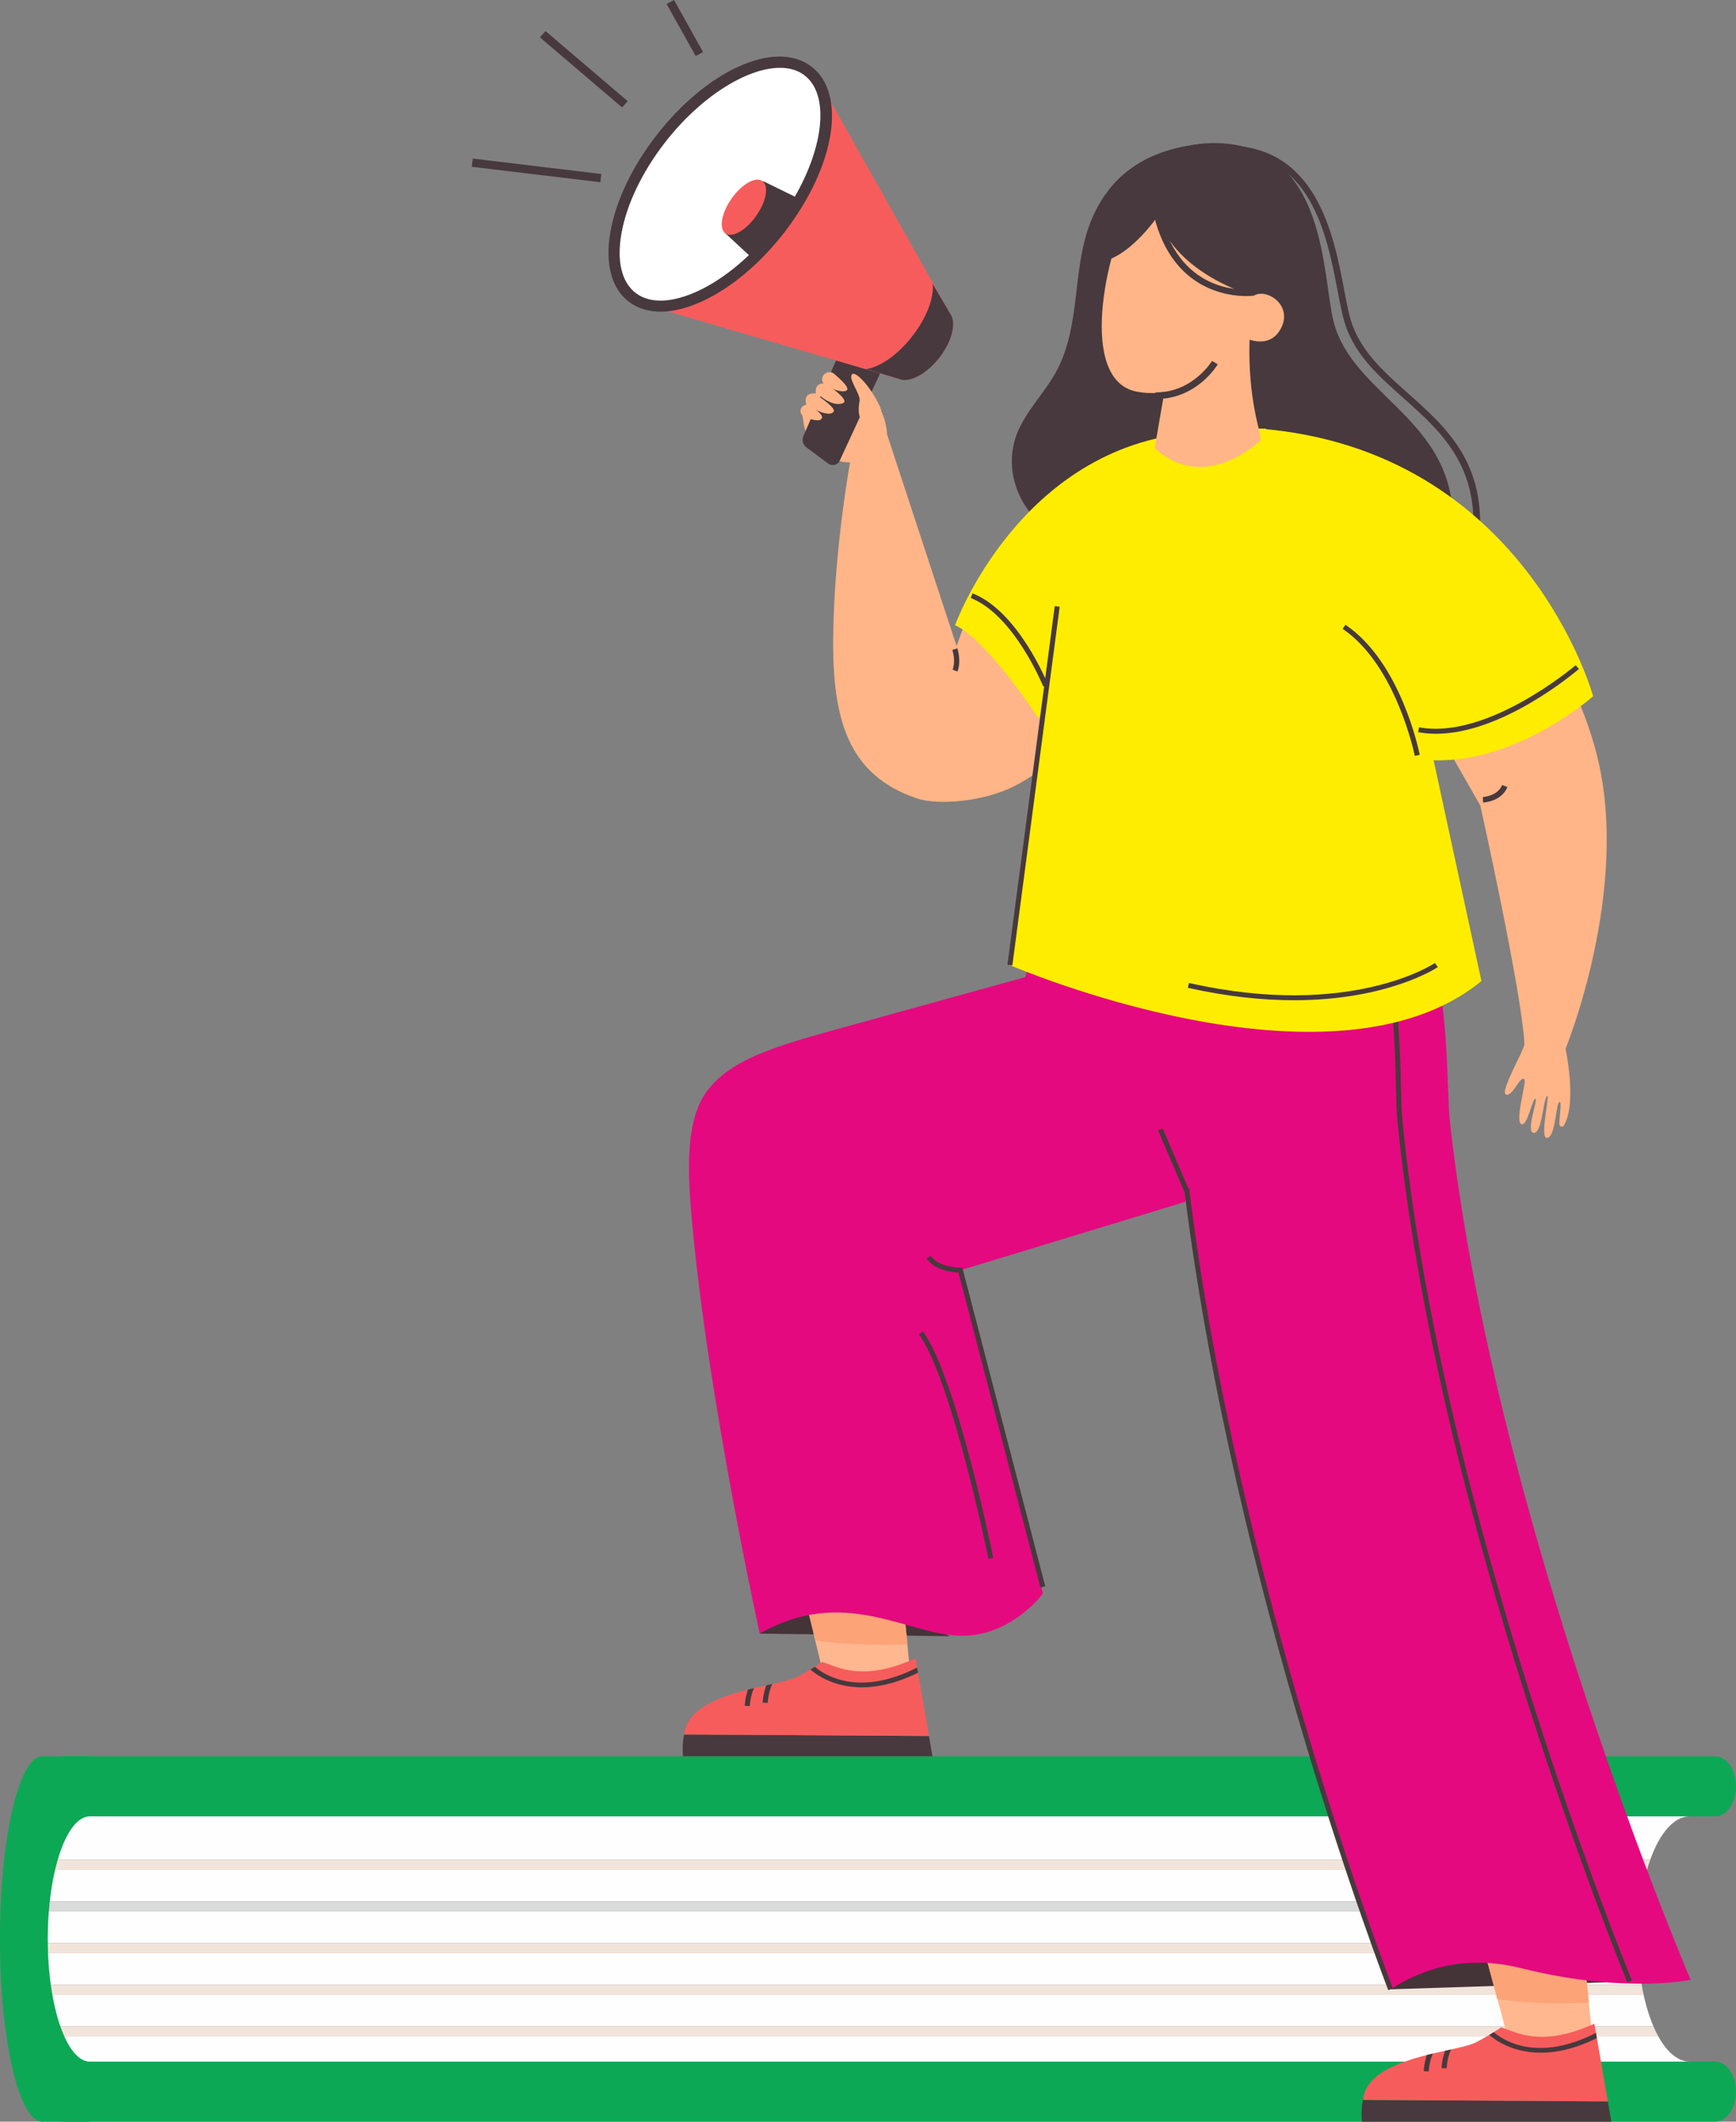
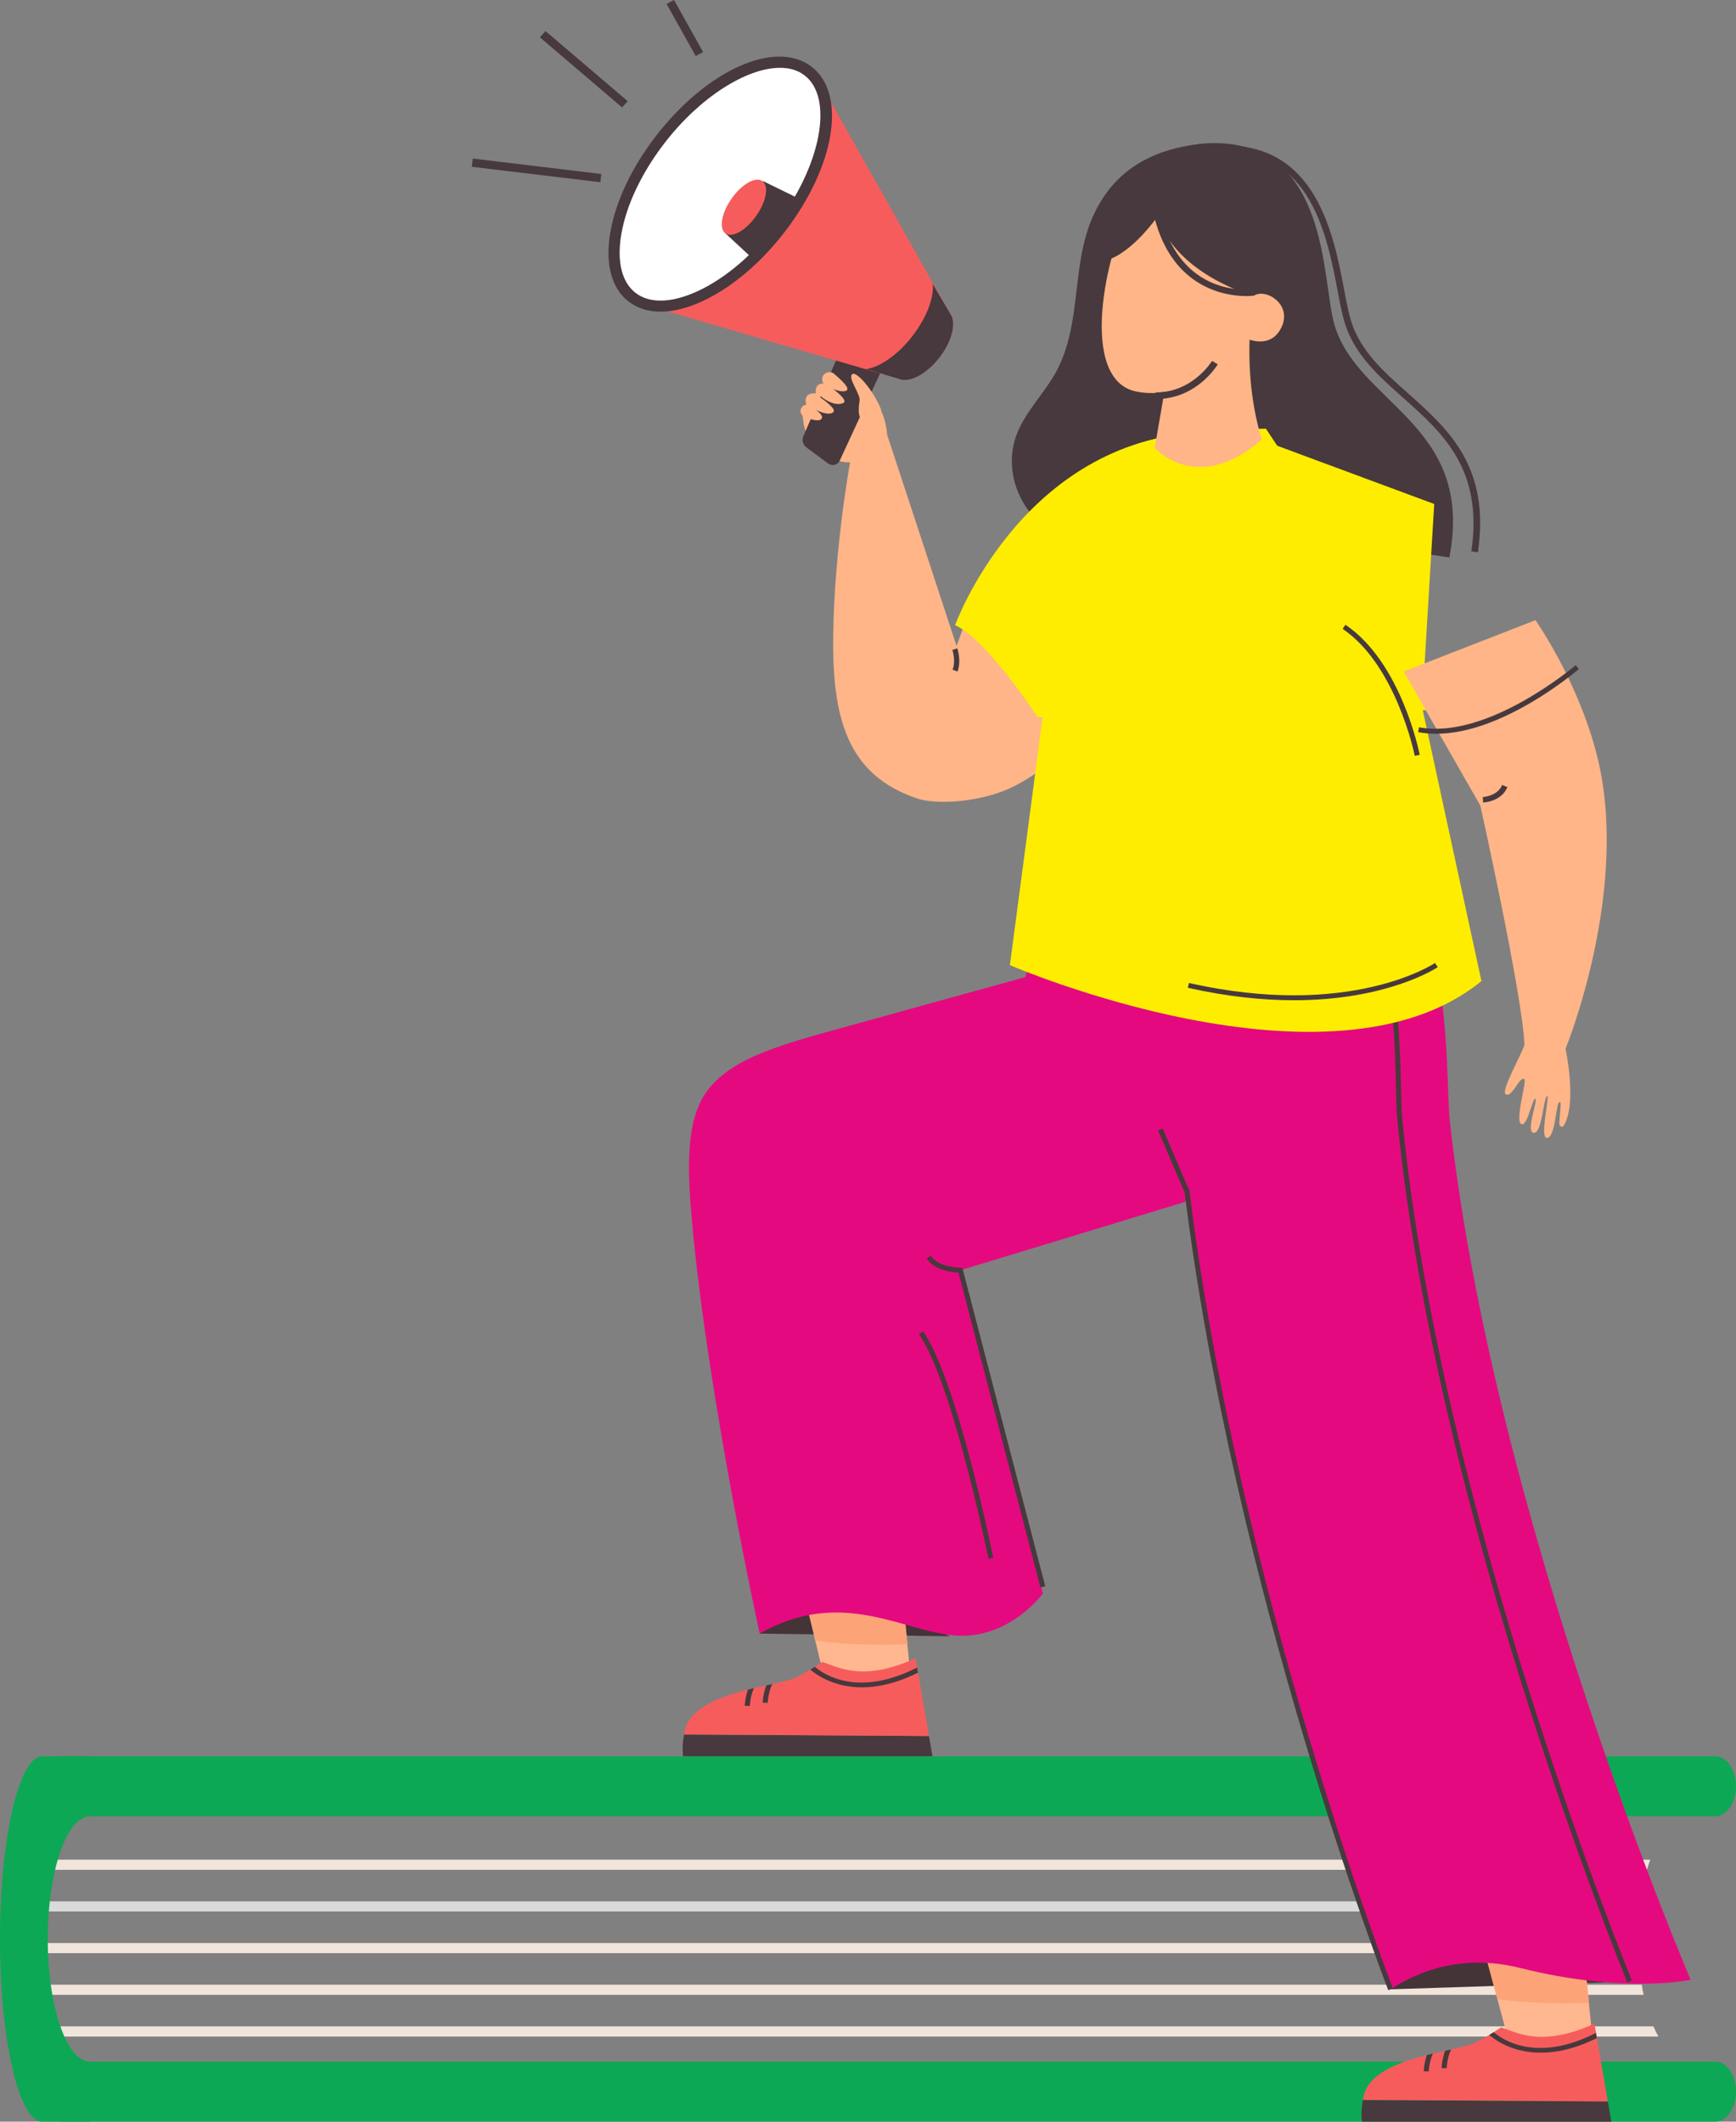
<svg xmlns="http://www.w3.org/2000/svg" xml:space="preserve" width="100.081mm" height="122.279mm" version="1.1" style="shape-rendering:geometricPrecision; text-rendering:geometricPrecision; image-rendering:optimizeQuality; fill-rule:evenodd; clip-rule:evenodd" viewBox="0 0 2043.54 2496.82">
  <rect x="0" y="0" width="2043.54" height="2496.82" fill="#808080" stroke="none" />
  <defs>
    <style type="text/css"> .fil2 {fill:#D9DADA} .fil3 {fill:#0DA855} .fil1 {fill:#F1E4DB} .fil0 {fill:#FEFEFE} .fil10 {fill:#FFED00;fill-rule:nonzero} .fil8 {fill:#E5097F;fill-rule:nonzero} .fil5 {fill:#443438;fill-rule:nonzero} .fil4 {fill:#47393D;fill-rule:nonzero} .fil12 {fill:#F75C5C;fill-rule:nonzero} .fil7 {fill:#FCA377;fill-rule:nonzero} .fil9 {fill:#FFB587;fill-rule:nonzero} .fil6 {fill:#FFB78F;fill-rule:nonzero} .fil11 {fill:white;fill-rule:nonzero} </style>
  </defs>
  <g id="Слой_x0020_1">
    <g id="_2957545331296">
-       <path class="fil0" d="M1989.17 2115.99l-1955.18 0 0 72.51 1908.63 0c11.19,-31.2 27.89,-51.01 46.55,-51.01l0 -21.5zm-1955.18 121.56l1897.09 0c2.09,-15.37 5.24,-29.61 9.25,-42.24 -0.53,1.68 -1.05,3.4 -1.56,5.14l-1904.78 0 0 37.11zm1906.39 -42.4c0.22,-0.7 0.45,-1.39 0.67,-2.08 -0.23,0.69 -0.45,1.38 -0.67,2.08zm0.74 -2.28c0.22,-0.66 0.44,-1.33 0.67,-1.98 -0.22,0.66 -0.45,1.31 -0.67,1.98zm-1907.13 93.74l1894.19 0c-0.02,-1.58 -0.03,-3.17 -0.03,-4.77 0,-11.12 0.53,-21.94 1.54,-32.34l-1895.7 0 0 37.11zm1895.75 -37.68c0.09,-0.9 0.18,-1.8 0.28,-2.7 -0.09,0.89 -0.19,1.79 -0.28,2.7zm-1895.75 86.73l1898.54 0c-1.99,-11.69 -3.35,-24.14 -3.98,-37.11l-1894.56 0 0 37.11zm0 49.05l1912.38 0 0.38 0.89c-5.2,-11.89 -9.51,-25.95 -12.66,-41.55 0.24,1.2 0.49,2.38 0.75,3.56l-1900.85 0 0 37.11zm0 86l1955.18 0 0 -44.53c-14.03,0 -26.95,-11.21 -37.26,-30.03l0.28 0.5 -1918.2 0 0 74.05z" />
      <g>
        <path class="fil1" d="M33.99 2200.44l1904.78 0c1.2,-4.14 2.48,-8.13 3.86,-11.95l-1908.64 0 0 11.95z" />
        <path class="fil2" d="M33.99 2249.5l1895.7 0c0.39,-4.05 0.86,-8.03 1.39,-11.95l-1897.09 0 0 11.95z" />
        <path class="fil1" d="M33.99 2298.55l1894.57 0c-0.19,-3.93 -0.32,-7.92 -0.37,-11.95l-1894.19 0 0 11.95z" />
        <path class="fil1" d="M33.99 2347.61l1900.85 0c-0.84,-3.88 -1.61,-7.87 -2.3,-11.95l-1898.55 0 0 11.95z" />
        <path class="fil1" d="M33.99 2396.66l1918.2 0c-2.05,-3.69 -3.99,-7.68 -5.82,-11.95l-1912.38 0 0 11.95z" />
      </g>
      <path class="fil3" d="M2019.26 2426.18l-1945.27 0c-13.36,0 -24.29,15.89 -24.29,35.32l0 0c0,19.43 10.93,35.32 24.29,35.32l1945.27 0c13.36,0 24.29,-15.89 24.29,-35.32l0 0c0,-19.42 -10.93,-35.32 -24.29,-35.32z" />
      <path class="fil3" d="M2019.26 2066.85l-1945.27 0c-13.36,0 -24.29,15.89 -24.29,35.32l0 0c0,19.43 10.93,35.32 24.29,35.32l1945.27 0c13.36,0 24.29,-15.89 24.29,-35.32l0 0c0,-19.43 -10.93,-35.32 -24.29,-35.32z" />
      <path class="fil3" d="M49.7 2066.85l56.22 0 0 70.64c-27.45,0 -49.7,64.63 -49.7,144.35 0,79.72 22.25,144.35 49.7,144.35l0 70.64 -56.22 0 0 -0c-27.45,0 -49.7,-96.25 -49.7,-214.99 0,-118.73 22.25,-214.99 49.7,-214.99z" />
    </g>
    <g id="_2957545335968">
      <g>
        <g>
          <g>
            <g>
              <path class="fil4" d="M1418.44 168.92c-81.93,7.09 -113.34,49.11 -128.54,78.73 -15.2,29.62 -18.94,62.75 -22.76,95.18 -3.74,32.43 -7.95,65.56 -24.01,94.87 -13.8,25.18 -36.01,46.69 -46.23,73.27 -13.41,34.77 -3.12,75.92 25.72,103.29 74.68,-24.55 148.57,-43.19 223.25,-67.74 -18.01,-114.12 -27.44,-377.59 -27.44,-377.59z" />
            </g>
          </g>
        </g>
      </g>
      <g>
        <g>
          <g>
            <g>
              <g>
                <path class="fil4" d="M1706.08 656.1c30.87,-158.39 -111.16,-180.84 -136.18,-277.35 -13.64,-52.69 -7.02,-208.05 -137.66,-210.31 -118.56,-2.11 -132.59,133.45 -132.59,133.45l33.6 -45.21 130.57 8.89c-0.86,42.95 12.63,70.39 12.63,70.39l-75.3 86.06 75.22 198.15 229.72 35.93z" />
              </g>
            </g>
          </g>
        </g>
        <g>
          <g>
            <g>
              <g>
                <g>
                  <path class="fil4" d="M1739.75 649.87c14.66,-100.79 -34.77,-144.75 -82.63,-187.31 -28.69,-25.49 -55.81,-49.65 -66.8,-84.97 -2.81,-9.12 -5.22,-21.59 -7.95,-36.09 -12.32,-64.93 -32.82,-173.21 -143.43,-170.17l0.23 7.79c103.52,-3.12 122.93,97.36 135.56,163.85 2.81,14.65 5.22,27.36 8.19,36.95 11.61,37.42 39.52,62.2 69.06,88.47 46.3,41.16 94.17,83.72 80.05,180.38l7.72 1.09z" />
                </g>
              </g>
            </g>
          </g>
        </g>
      </g>
      <g>
        <g>
          <g>
            <g>
              <g>
                <polygon class="fil5" points="960.25,1856.15 894.3,1922.48 1118.41,1925.6 " />
              </g>
            </g>
          </g>
        </g>
      </g>
      <g>
        <g>
          <g>
            <g>
              <g>
                <path class="fil6" d="M1071.25 1966.92l-10.91 -109.98 -118.41 -0 25.72 106.79c0,0 13.72,35.78 53.48,34.45 38.27,-1.17 50.12,-31.26 50.12,-31.26z" />
              </g>
            </g>
          </g>
        </g>
      </g>
      <g>
        <g>
          <g>
            <g>
              <g>
                <polygon class="fil5" points="1636.93,2341.08 1983.27,2329.85 1735.85,2267.02 " />
              </g>
            </g>
          </g>
        </g>
      </g>
      <g>
        <g>
          <g>
            <g>
              <g>
                <path class="fil6" d="M1745.05 2286.98l17.62 65.63 12.16 45.13c0,0 10.99,25.65 49.42,30.48 37.96,4.75 50.12,-31.26 50.12,-31.26l-3.98 -39.99 -7.01 -70 -118.33 0z" />
              </g>
            </g>
          </g>
        </g>
      </g>
      <g>
        <g>
          <g>
            <path class="fil7" d="M1745.05 2286.98l17.62 65.63c39.83,6 86.84,5.15 107.73,4.37l-7.02 -70 -118.33 -0z" />
          </g>
        </g>
      </g>
      <g>
        <g>
          <g>
            <path class="fil7" d="M942.94 1865.04l17.62 65.63c39.83,6 86.84,5.14 107.73,4.37l-7.02 -70 -118.33 -0z" />
          </g>
        </g>
      </g>
      <g>
        <g>
          <g>
            <g>
              <path class="fil8" d="M1636.93 2341.08c0,0 -265.96,-681.21 -258.09,-1243.15l302.84 6.93c25.18,78.18 20.89,177.88 25.1,215.22 52.38,470.9 283.35,1009.77 283.35,1009.77 0,0 -77.17,16.99 -199.94,-13.72 -68.36,-17.15 -119.97,3.2 -153.25,24.95l0 0z" />
            </g>
          </g>
        </g>
      </g>
      <g>
        <g>
          <g>
            <g>
              <g>
                <path class="fil4" d="M1915.61 2332.89l5.38 -2.26c-2.26,-5.38 -224.42,-546.74 -270.17,-1012.42 -0.94,-9.66 -1.33,-23.85 -1.72,-40.3 -1.09,-46.77 -2.81,-117.39 -20.74,-175.78l-5.61 1.72c17.7,57.6 19.41,127.76 20.5,174.14 0.39,16.6 0.7,30.87 1.72,40.77 45.91,466.53 268.38,1008.67 270.64,1014.13z" />
              </g>
            </g>
          </g>
        </g>
      </g>
      <g>
        <g>
          <g>
            <g>
              <path class="fil8" d="M1227.62 1875.32c0,0 -37.49,51.76 -99,49.65 -61.5,-2.11 -135.87,-58.77 -234.32,-2.5 0,0 -61.66,-280.23 -80.05,-488.82 -5.3,-59.94 -7.02,-117.86 19.33,-151.38 31.26,-39.91 90.97,-54.25 179.91,-78.88 103.99,-28.84 193.55,-53.48 193.55,-53.48l15.75 -64.07 278.05 6.47 -105.78 322.09 -264.41 80.44 96.97 380.48z" />
            </g>
          </g>
        </g>
      </g>
      <g>
        <g>
          <g>
            <g>
              <path class="fil9" d="M1000.7 544.01c-24.55,1.56 -52.69,-23.62 -54.88,-47.08 -1.17,-12.08 -5.77,-19.18 3.43,-20.19 -2.81,-9.82 1.17,-14.42 11.07,-13.8 -0.86,-9.59 3.9,-12.16 10.76,-11.46 -0.62,-22.84 52.85,15.28 58.39,20.74 13.56,13.41 14.81,39.21 14.81,39.21l81.77 248.82 22.84 -63.3 171.25 92.37c0,0 -42.87,93.38 -126.04,135.79 -36.87,18.87 -90.89,22.45 -114.2,14.65 -82.24,-27.44 -100.56,-94.08 -99.08,-193 1.48,-102.9 19.88,-202.75 19.88,-202.75z" />
            </g>
          </g>
        </g>
      </g>
      <g>
        <g>
          <g>
            <g>
              <g>
                <path class="fil10" d="M1743.88 1154.52c-176.79,144.75 -555.08,-18.71 -555.08,-18.71l55.73 -422.1 104.22 -190.35c0,0 53.94,62.05 123.55,-10.37l216 80.13 -14.34 238.68c0.08,0.07 69.92,322.71 69.92,322.71z" />
              </g>
            </g>
          </g>
        </g>
      </g>
      <g>
        <g>
          <g>
            <g>
              <path class="fil10" d="M1709.43 835.16l-488.05 8.73c0,0 -60.02,-91.98 -97.13,-108.12 0,0 75.53,-209.37 280.08,-226.52 30.32,-2.57 58.85,-4.37 85.82,-4.83l219.27 330.74z" />
            </g>
          </g>
        </g>
      </g>
      <g>
        <g>
          <g>
            <g>
              <g>
                <g>
                  <path class="fil9" d="M1485.32 517.35c-13.72,-45.6 -17.7,-95.88 -12.24,-150.83l-95.25 53.24 -18.55 107.26c-0,-0.08 49.34,56.74 126.04,-9.67z" />
                </g>
              </g>
            </g>
          </g>
        </g>
      </g>
      <g>
        <g>
          <g>
            <g>
              <g>
                <path class="fil9" d="M1330.2 246.87c-27.52,46.93 -62.05,200.18 7.64,213.97 72.88,14.42 123.08,-65.24 123.08,-65.24 0,0 33.28,19.57 47.63,-10.52 12.94,-27.13 -18.94,-46.69 -33.05,-36.79 0,0 28.14,-67.35 -7.56,-100.56 -35.7,-33.21 -107.88,-51.76 -137.74,-0.86z" />
              </g>
            </g>
          </g>
        </g>
      </g>
      <g>
        <g>
          <g>
            <g>
              <g>
                <path class="fil4" d="M1121.37 788.08c3.98,-10.52 -0.23,-23.07 -0.31,-23.23l5.85 -1.87c0.23,0.62 4.91,14.73 0.23,27.28l-5.77 -2.18z" />
              </g>
            </g>
          </g>
        </g>
      </g>
      <g>
        <g>
          <g>
            <g>
              <path class="fil4" d="M1475.5 348.2c0,0 -91.51,-24.87 -112.79,-93.54 0,0 -29.62,43.03 -60.72,51.84 0,0 -7.09,-101.03 83.41,-106.56 90.5,-5.54 122.54,84.26 111.55,114.12 -7.1,19.1 -21.44,34.14 -21.44,34.14z" />
            </g>
          </g>
        </g>
      </g>
      <g>
        <g>
          <g>
            <g>
              <g>
                <g>
                  <g>
                    <path class="fil11" d="M918.23 269.16c-56.9,73.74 -134.62,110.07 -173.59,81.07 -38.98,-29 -24.4,-112.25 32.43,-185.99 56.9,-73.74 134.62,-110.07 173.59,-81.07 38.97,28.99 24.47,112.25 -32.43,185.99z" />
                  </g>
                </g>
              </g>
            </g>
          </g>
          <g>
            <g>
              <g>
                <g>
                  <g>
                    <polygon class="fil4" points="898.2,213.11 945.59,236.27 895.55,313.2 852.91,273.68 " />
                  </g>
                </g>
              </g>
            </g>
          </g>
          <g>
            <g>
              <g>
                <g>
                  <g>
                    <path class="fil12" d="M889.55 254.9c-12.16,16.84 -28.3,25.57 -35.94,19.49 -7.64,-6.08 -3.98,-24.71 8.19,-41.55 12.16,-16.84 28.29,-25.57 35.94,-19.49 7.72,6.08 4.05,24.71 -8.18,41.55z" />
                  </g>
                </g>
              </g>
            </g>
          </g>
          <g>
            <g>
              <g>
                <g>
                  <g>
                    <path class="fil4" d="M1045.29 419.37l-56.83 122.77c-2.42,5.15 -9.04,6.78 -13.64,3.35l-25.57 -19.02c-4.13,-3.04 -5.54,-8.49 -3.59,-13.09l59.09 -136.96 40.53 42.95z" />
                  </g>
                </g>
              </g>
            </g>
          </g>
          <g>
            <g>
              <g>
                <g>
                  <g>
                    <path class="fil12" d="M1106.09 420.54c-14.03,18.16 -32.35,28.61 -44.51,26.35l-306.11 -89.33c52.93,12.94 117.08,-29.07 162.76,-88.32 41.47,-53.71 71.25,-126.12 43.81,-177.73l158.16 280.7c4.83,10.99 -0.47,30.56 -14.11,48.33z" />
                  </g>
                </g>
              </g>
            </g>
          </g>
          <g>
            <g>
              <g>
                <g>
                  <g>
                    <path class="fil4" d="M1106.09 420.54c-14.03,18.16 -32.35,28.61 -44.51,26.35l-41.94 -12.55c16.21,-2.26 37.42,-16.76 54.65,-39.13 16.76,-21.75 25.33,-45.13 23.69,-61.11l22.29 38.04c4.75,11.06 -0.55,30.63 -14.19,48.4z" />
                  </g>
                </g>
              </g>
            </g>
          </g>
          <g>
            <g>
              <g>
                <g>
                  <g>
                    <path class="fil4" d="M827.58 354.13c33.75,-15.75 67.82,-44.51 95.96,-80.99 60.02,-77.79 73.66,-163.46 31.18,-195.11 -42.48,-31.65 -122.85,4.52 -182.8,82.32 -28.14,36.48 -47.08,76.47 -53.39,112.64 -6.55,37.65 1.33,66.96 22.22,82.47 10.37,7.72 23.23,11.46 37.81,11.3 14.73,-0.16 31.34,-4.37 49.03,-12.63zm119.11 -265.73c35.39,26.35 19.95,107.34 -33.75,176.87 -26.89,34.84 -59.24,62.2 -91.04,77.09 -30.48,14.19 -56.43,15.2 -73.2,2.73 -16.76,-12.47 -22.92,-37.34 -17.23,-69.92 5.92,-34.14 24.01,-72.1 50.9,-106.95 41.55,-53.86 96.04,-87.93 134.93,-88.4 11.38,-0.16 21.43,2.57 29.38,8.57z" />
                  </g>
                </g>
              </g>
            </g>
          </g>
        </g>
        <g>
          <g>
            <g>
              <g>
                <g>
                  <polygon class="fil4" points="706.68,214.44 555.37,196.28 556.54,186.61 707.85,204.77 " />
                </g>
              </g>
            </g>
          </g>
          <g>
            <g>
              <g>
                <g>
                  <polygon class="fil4" points="732.32,126.43 635.58,43.96 642.13,36.56 738.87,119.03 " />
                </g>
              </g>
            </g>
          </g>
          <g>
            <g>
              <g>
                <g>
                  <polygon class="fil4" points="818.92,65.95 784.7,4.68 793.43,0 827.65,61.27 " />
                </g>
              </g>
            </g>
          </g>
        </g>
      </g>
      <g>
        <g>
          <g>
            <g>
              <path class="fil9" d="M1842.88 1234.26c0,0 13.8,63.06 -1.79,90.03 -1.72,3.04 -5.77,2.11 -5.54,-3.04 0.39,-9.2 2.96,-24.48 0.54,-24.4 -4.91,0.08 -4.6,42.95 -15.43,42.25 -8.03,-0.62 3.27,-48.8 0.94,-49.19 -4.75,-0.7 -5.85,44.27 -16.21,43.26 -9.82,-0.94 5.22,-38.74 2.11,-40.07 -3.35,-1.48 -9.04,30.32 -15.67,30.01 -10.13,-0.39 5.92,-50.82 2.5,-53.16 -5.45,-3.9 -14.11,21.75 -21.67,18.08 -7.25,-3.43 22.06,-53.32 21.83,-59.24 -2.73,-60.1 -51.92,-280.78 -51.92,-280.78l-90.27 -157.77 155.2 -60.41c0,0 49.73,70.39 72.26,158.63 40.22,158.08 -36.87,345.79 -36.87,345.79z" />
            </g>
          </g>
        </g>
      </g>
      <g>
        <g>
          <g>
            <g>
-               <path class="fil10" d="M1875.38 819.33c0,0 -94.47,84.03 -198.23,74.76l-162.84 -168.61 -2.65 -18.01 -0.94 -6.78 -15.59 -106.56 -0.94 -6.47 -10.29 -70.47 -1.87 -12.86c313.83,24.87 393.34,315 393.34,315z" />
-             </g>
+               </g>
          </g>
        </g>
      </g>
      <g>
        <g>
          <g>
            <g>
              <g>
                <path class="fil9" d="M943.64 479.55c-2.57,3.67 -1.25,8.65 2.73,10.6 7.17,3.51 16.37,5.85 19.65,3.67 5.77,-3.98 -4.44,-10.91 -12.08,-16.14 -3.35,-2.34 -7.95,-1.48 -10.29,1.87l0 0z" />
              </g>
            </g>
          </g>
        </g>
        <g>
          <g>
            <g>
              <g>
                <path class="fil9" d="M953.47 471.83c-1.01,3.27 0.31,6.78 3.27,8.58 7.41,4.37 19.88,9.28 24.4,4.37 2.88,-3.12 -7.17,-11.15 -15.75,-17.31 -4.05,-3.12 -10.37,-0.55 -11.93,4.36l0 0z" />
              </g>
            </g>
          </g>
        </g>
        <g>
          <g>
            <g>
              <g>
                <path class="fil9" d="M964.92 455.93c-2.65,3.12 -2.26,7.64 0.86,10.21 6.71,5.54 17.15,11.53 26.11,8.49 7.64,-2.57 -6.94,-13.8 -15.98,-20.66 -3.2,-2.42 -7.72,-1.87 -10.29,1.17l-0.7 0.78z" />
              </g>
            </g>
          </g>
        </g>
        <g>
          <g>
            <g>
              <g>
                <path class="fil9" d="M969.45 441.35c-3.04,4.05 -1.79,9.82 2.57,12.32 8.11,4.6 18.87,8.5 24.01,6.16 5.54,-2.5 -5.54,-12.47 -13.95,-19.8 -3.74,-3.27 -9.59,-2.73 -12.63,1.33l0 0z" />
              </g>
            </g>
          </g>
        </g>
        <g>
          <g>
            <g>
              <g>
                <path class="fil9" d="M1037.42 482.59c-8.65,-22.53 -29.78,-47.24 -34.53,-42.02 -4.75,5.22 10.29,23.15 8.96,31.18 -1.71,10.52 -2.88,20.27 9.98,37.49l15.59 -26.65z" />
              </g>
            </g>
          </g>
        </g>
      </g>
      <g>
        <g>
          <g>
            <g>
              <path class="fil4" d="M1745.83 944.44l-0.31 -6.47c0.16,0 17.31,-0.86 22.76,-14.19l6.16 2.5c-7.09,17.15 -27.75,18.09 -28.61,18.16z" />
            </g>
          </g>
        </g>
      </g>
      <g>
        <g>
          <g>
            <g>
              <g>
                <path class="fil4" d="M1097.67 2066.85l-293.64 0c-0.39,-3.51 -1.09,-14.19 1.17,-25.49 0.16,-0.23 288.34,1.64 288.34,1.64l4.13 23.85z" />
              </g>
            </g>
          </g>
        </g>
        <g>
          <g>
            <g>
              <g>
                <path class="fil12" d="M1093.54 2043l-288.18 -1.87c2.81,-29.86 40.22,-43.89 75.14,-52.77 2.34,-0.62 4.68,-1.09 6.94,-1.71 4.99,-1.17 9.9,-2.26 14.58,-3.27 2.42,-0.55 4.75,-1.09 7.02,-1.56 12.08,-2.73 22.14,-4.99 27.9,-7.72 5.22,-2.5 11.46,-6.08 16.99,-9.35 1.87,-1.09 3.58,-2.26 5.22,-3.27 5.22,-3.27 8.89,-5.69 8.89,-5.69 18.87,6.16 47.24,23.93 109.68,-4.29l1.87 10.83 1.09 6.16 12.86 74.52z" />
              </g>
            </g>
          </g>
        </g>
        <g>
          <g>
            <g>
              <g>
                <g>
                  <g>
                    <path class="fil4" d="M887.44 1986.64c-4.37,10.06 -4.84,20.89 -4.84,21.05l-5.92 -0.23c0.08,-0.62 0.39,-9.43 3.74,-19.1 2.5,-0.54 4.75,-1.09 7.02,-1.71z" />
                  </g>
                </g>
              </g>
            </g>
          </g>
          <g>
            <g>
              <g>
                <g>
                  <g>
                    <path class="fil4" d="M909.03 1981.8c-4.84,10.45 -5.3,21.98 -5.3,22.14l-5.92 -0.16c0,-0.62 0.39,-10.29 4.21,-20.42 2.42,-0.55 4.84,-1.01 7.02,-1.56z" />
                  </g>
                </g>
              </g>
            </g>
          </g>
        </g>
        <g>
          <g>
            <g>
              <g>
                <g>
                  <path class="fil4" d="M1080.6 1968.47c-25.72,12.78 -47.7,17.23 -65.87,17.23 -33.68,0 -54.25,-15.2 -60.8,-20.89 1.87,-1.09 3.58,-2.26 5.22,-3.28 10.99,9.35 51.14,36.17 120.43,0.86l1.01 6.08z" />
                </g>
              </g>
            </g>
          </g>
        </g>
      </g>
      <g>
        <g>
          <g>
            <g>
              <g>
                <path class="fil4" d="M1896.82 2496.82l-293.64 0c-0.39,-3.51 -1.09,-14.19 1.17,-25.49 0.16,-0.23 288.34,1.64 288.34,1.64l4.13 23.85z" />
              </g>
            </g>
          </g>
        </g>
        <g>
          <g>
            <g>
              <g>
                <path class="fil12" d="M1892.69 2473.05l-288.18 -1.87c2.81,-29.86 40.22,-43.89 75.14,-52.77 2.34,-0.62 4.68,-1.09 6.94,-1.72 4.99,-1.17 9.9,-2.26 14.58,-3.27 2.42,-0.55 4.76,-1.09 7.02,-1.56 12.08,-2.73 22.14,-4.99 27.9,-7.72 5.22,-2.5 11.46,-6.08 16.99,-9.35 1.87,-1.09 3.59,-2.26 5.22,-3.28 5.22,-3.27 8.89,-5.69 8.89,-5.69 18.87,6.16 47.24,23.93 109.68,-4.29l1.87 10.83 1.09 6.16 12.86 74.52z" />
              </g>
            </g>
          </g>
        </g>
        <g>
          <g>
            <g>
              <g>
                <g>
                  <g>
                    <path class="fil4" d="M1686.67 2416.69c-4.37,10.06 -4.84,20.89 -4.84,21.05l-5.92 -0.23c0.08,-0.62 0.39,-9.43 3.74,-19.1 2.42,-0.62 4.68,-1.17 7.02,-1.72z" />
                  </g>
                </g>
              </g>
            </g>
          </g>
          <g>
            <g>
              <g>
                <g>
                  <g>
                    <path class="fil4" d="M1708.18 2411.85c-4.83,10.45 -5.3,21.98 -5.3,22.14l-5.92 -0.16c0,-0.62 0.39,-10.29 4.21,-20.42 2.42,-0.62 4.83,-1.09 7.02,-1.56z" />
                  </g>
                </g>
              </g>
            </g>
          </g>
        </g>
        <g>
          <g>
            <g>
              <g>
                <g>
                  <path class="fil4" d="M1879.75 2398.45c-25.72,12.79 -47.7,17.23 -65.87,17.23 -33.67,0 -54.25,-15.2 -60.8,-20.89 1.87,-1.09 3.58,-2.26 5.22,-3.27 10.99,9.35 51.14,36.17 120.43,0.86l1.01 6.08z" />
                </g>
              </g>
            </g>
          </g>
        </g>
      </g>
      <g>
        <g>
          <g>
            <g>
              <g>
                <path class="fil4" d="M1634.2 2342.09l5.46 -2.11c-1.79,-4.6 -181.7,-469.1 -239.85,-941.25l-5.77 0.7c58.23,472.92 238.38,938.05 240.17,942.65z" />
              </g>
            </g>
          </g>
        </g>
      </g>
      <g>
        <g>
          <g>
            <path class="fil4" d="M1360.91 469.57c47.71,0 71.56,-39.13 72.57,-40.85l-6.71 -3.98c-0.23,0.39 -22.68,37.03 -65.87,37.03 -0.16,0 -0.31,0 -0.39,0l-0.08 7.79c0.16,0 0.31,0 0.47,0z" />
          </g>
        </g>
      </g>
      <g>
        <g>
          <g>
            <path class="fil4" d="M1467.08 348.44c4.37,0 6.94,-0.31 7.09,-0.31l-1.01 -7.72c-3.35,0.39 -82.55,9.12 -106.71,-86.68l-7.56 1.95c21.67,85.43 86.6,92.76 108.19,92.76z" />
          </g>
        </g>
      </g>
      <g>
        <g>
          <g>
            <g>
              <g>
-                 <rect class="fil4" transform="matrix(-1.622 -0.214 -0.214 1.622 1247.39 714.075)" width="3.57" height="260.19" />
-               </g>
+                 </g>
            </g>
          </g>
        </g>
      </g>
      <g>
        <g>
          <g>
            <path class="fil4" d="M1690.41 863.53c78.57,0 164.24,-72.89 168.22,-76.24l-3.82 -4.44c-1.01,0.86 -103.75,88.16 -184.35,73.04l-1.09 5.77c6.86,1.25 13.95,1.87 21.05,1.87z" />
          </g>
        </g>
      </g>
      <g>
        <g>
          <g>
-             <path class="fil4" d="M1228.16 807.95l5.46 -2.18c-1.4,-3.51 -35.31,-86.52 -88.79,-107.49l-2.11 5.46c51.06,20.03 85.05,103.36 85.44,104.22z" />
-           </g>
+             </g>
        </g>
      </g>
      <g>
        <path class="fil4" d="M1224.73 1868.23l5.69 -1.48 -97.59 -374.86 -2.26 -0c-0.23,0 -25.88,-0.23 -34.84,-14.11l-4.91 3.2c9.04,14.03 30.4,16.29 37.49,16.68l96.42 370.58z" />
      </g>
      <g>
        <rect class="fil4" transform="matrix(-0.644 -1.504 -1.504 0.644 1399.46 1399.98)" width="47.84" height="3.57" />
      </g>
      <g>
        <path class="fil4" d="M1163.54 1834.4l5.69 -1.17c-1.72,-8.58 -43.03,-210.86 -82.78,-266.51l-4.75 3.43c39.05,54.57 81.46,262.15 81.85,264.25z" />
      </g>
      <g>
        <path class="fil4" d="M1523.05 1177.12c111.24,0 168.76,-38.51 169.47,-38.98l-3.35 -4.84c-0.94,0.7 -99.62,66.41 -289.58,23.46l-1.33 5.69c47.16,10.61 88.78,14.66 124.79,14.66z" />
      </g>
      <g>
        <path class="fil4" d="M1665.46 889.49l5.77 -1.17c-0.86,-4.44 -22.22,-109.13 -87.46,-153.09l-3.27 4.83c63.14,42.64 84.73,148.42 84.97,149.43z" />
      </g>
    </g>
  </g>
</svg>